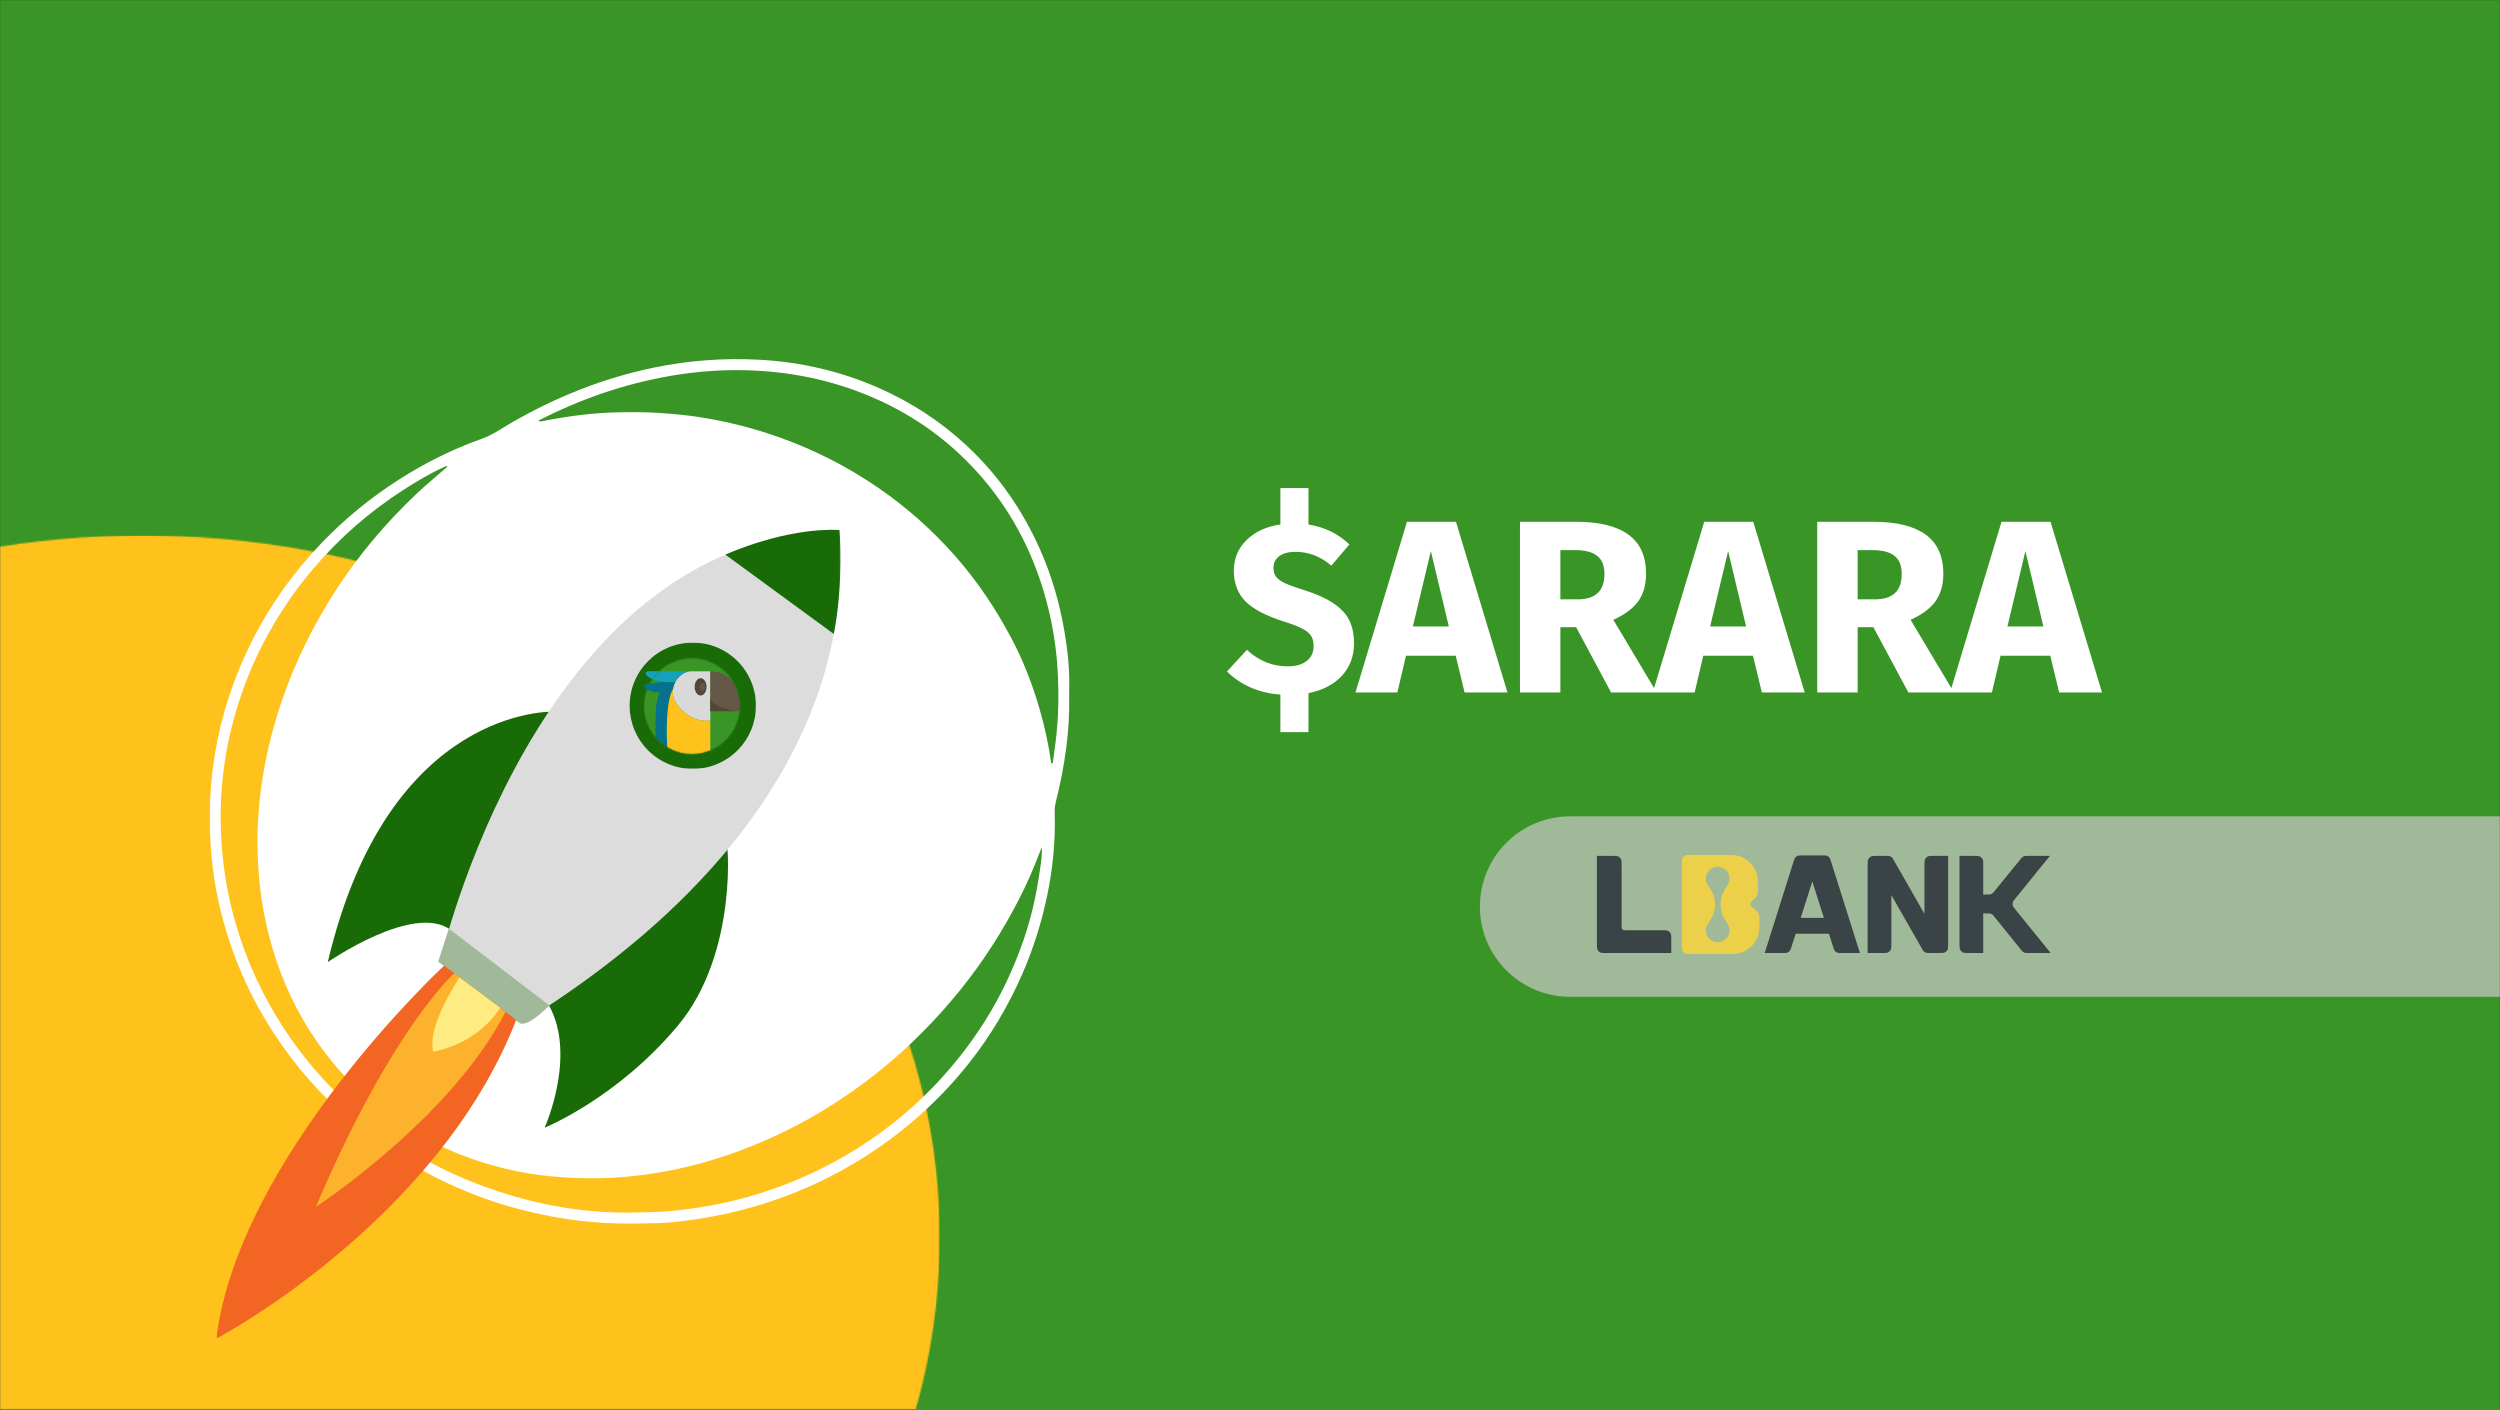
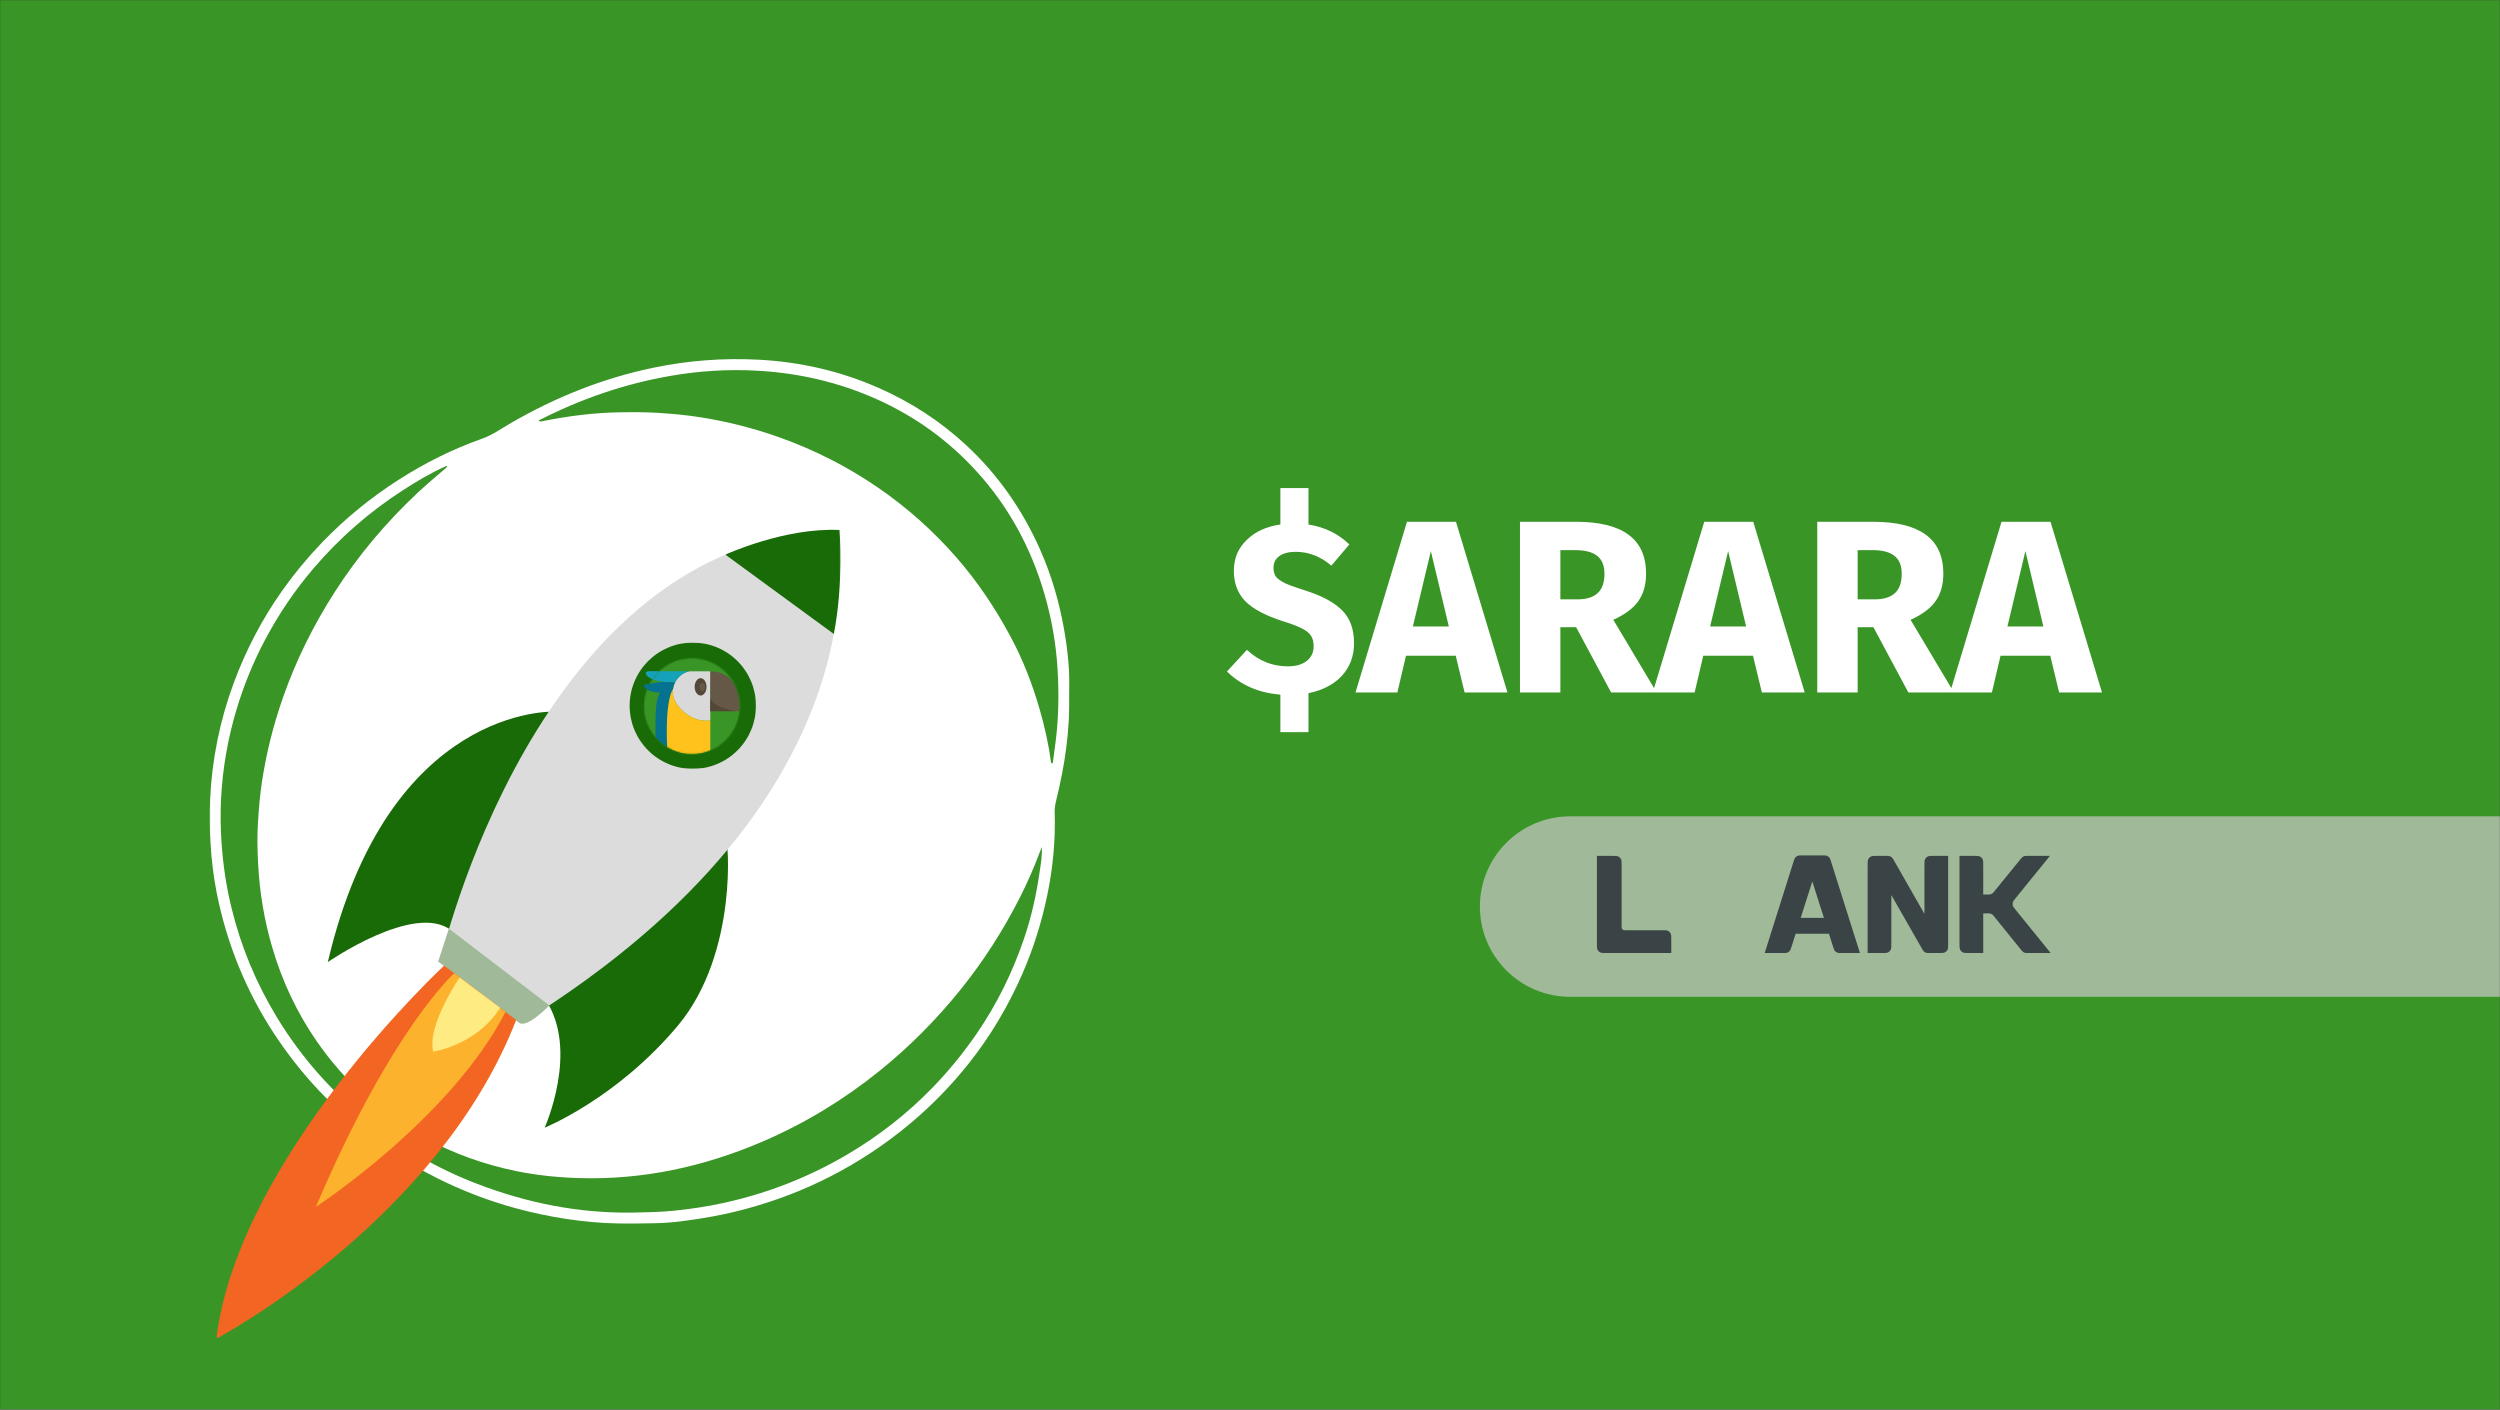
<svg xmlns="http://www.w3.org/2000/svg" width="1816" height="1024" viewBox="0 0 1816 1024" fill="none">
  <rect x="0" y="0" width="1816" height="1024" fill="#333333" stroke="none" />
  <mask id="mask0_971_51" style="mask-type:luminance" maskUnits="userSpaceOnUse" x="0" y="0" width="1816" height="1024">
    <path d="M1816 0H0V1024H1816V0Z" fill="white" />
  </mask>
  <g mask="url(#mask0_971_51)">
    <path d="M1816 0H0V1024H1816V0Z" fill="#399626" />
    <path d="M983.567 467.22C983.567 476.523 980.645 484.394 974.801 490.835C968.956 497.156 960.846 501.39 950.47 503.537V531.803H930.075V504.61C914.332 503.298 901.392 497.693 891.254 487.793L905.745 472.05C914.332 480.041 924.231 484.037 935.442 484.037C941.287 484.037 945.878 482.725 949.218 480.101C952.557 477.477 954.227 473.899 954.227 469.367C954.227 466.385 953.631 463.94 952.438 462.032C951.245 460.004 949.099 458.215 945.998 456.665C942.897 454.995 938.424 453.266 932.58 451.477C919.461 447.302 910.098 442.353 904.493 436.628C899.006 430.903 896.263 423.568 896.263 414.623C896.263 405.678 899.364 398.224 905.566 392.261C911.768 386.178 919.938 382.421 930.075 380.99V354.513H950.47V380.99C962.278 382.898 972.177 387.729 980.168 395.481L967.108 410.866C959.236 404.187 950.589 400.848 941.167 400.848C936.158 400.848 932.222 401.862 929.36 403.889C926.497 405.917 925.066 408.779 925.066 412.476C925.066 415.1 925.663 417.247 926.855 418.917C928.167 420.587 930.433 422.197 933.653 423.747C936.874 425.178 941.704 426.908 948.144 428.935C960.19 432.752 969.076 437.522 974.801 443.247C980.645 448.972 983.567 456.963 983.567 467.22ZM1063.88 503L1057.44 476.344H1021.3L1015.04 503H984.63L1022.02 379.022H1057.62L1095.01 503H1063.88ZM1026.31 455.055H1052.43L1039.37 400.311L1026.31 455.055ZM1144.9 455.591H1133.45V503H1104.11V379.022H1144.72C1161.65 379.022 1174.36 382.123 1182.82 388.325C1191.41 394.527 1195.7 404.008 1195.7 416.77C1195.7 424.761 1193.8 431.44 1189.98 436.807C1186.16 442.055 1180.14 446.527 1171.91 450.224L1203.4 503H1170.3L1144.9 455.591ZM1133.45 435.376H1145.79C1152.35 435.376 1157.24 433.885 1160.46 430.903C1163.8 427.921 1165.47 423.21 1165.47 416.77C1165.47 410.807 1163.68 406.453 1160.1 403.71C1156.64 400.967 1151.28 399.596 1144 399.596H1133.45V435.376ZM1279.82 503L1273.38 476.344H1237.24L1230.98 503H1200.57L1237.96 379.022H1273.56L1310.95 503H1279.82ZM1242.25 455.055H1268.37L1255.31 400.311L1242.25 455.055ZM1360.84 455.591H1349.39V503H1320.05V379.022H1360.66C1377.59 379.022 1390.29 382.123 1398.76 388.325C1407.35 394.527 1411.64 404.008 1411.64 416.77C1411.64 424.761 1409.73 431.44 1405.92 436.807C1402.1 442.055 1396.08 446.527 1387.85 450.224L1419.34 503H1386.24L1360.84 455.591ZM1349.39 435.376H1361.73C1368.29 435.376 1373.18 433.885 1376.4 430.903C1379.74 427.921 1381.41 423.21 1381.41 416.77C1381.41 410.807 1379.62 406.453 1376.04 403.71C1372.58 400.967 1367.22 399.596 1359.94 399.596H1349.39V435.376ZM1495.76 503L1489.32 476.344H1453.18L1446.92 503H1416.51L1453.9 379.022H1489.5L1526.89 503H1495.76ZM1458.19 455.055H1484.31L1471.25 400.311L1458.19 455.055Z" fill="white" />
    <path d="M1075 658.547C1075 622.346 1104.35 593 1140.55 593H1847.28C1883.48 593 1912.83 622.346 1912.83 658.547C1912.83 694.747 1883.48 724.094 1847.28 724.094H1140.55C1104.35 724.094 1075 694.747 1075 658.547Z" fill="#9FB999" />
    <mask id="mask1_971_51" style="mask-type:luminance" maskUnits="userSpaceOnUse" x="0" y="388" width="683" height="636">
      <path d="M0 388.959H682.818V1023.87H0V388.959Z" fill="white" />
    </mask>
    <g mask="url(#mask1_971_51)">
      <mask id="mask2_971_51" style="mask-type:luminance" maskUnits="userSpaceOnUse" x="-476" y="388" width="1159" height="1022">
        <path d="M103.662 388.959C-216.078 388.959 -475.276 617.313 -475.276 898.995C-475.276 1180.68 -216.078 1409.03 103.662 1409.03C423.401 1409.03 682.599 1180.68 682.599 898.995C682.599 617.313 423.401 388.959 103.662 388.959Z" fill="white" />
      </mask>
      <g mask="url(#mask2_971_51)">
-         <path d="M-475.276 388.959H682.531V1409.03H-475.276V388.959Z" fill="#FFC21C" />
+         <path d="M-475.276 388.959H682.531V1409.03V388.959Z" fill="#FFC21C" />
      </g>
    </g>
    <mask id="mask3_971_51" style="mask-type:luminance" maskUnits="userSpaceOnUse" x="152" y="260" width="625" height="630">
      <path d="M152.151 260H776.985V889.068H152.151V260Z" fill="white" />
    </mask>
    <g mask="url(#mask3_971_51)">
      <path d="M773.167 458.453C769.615 437.792 763.85 417.781 755.245 398.589C742.454 370.011 724.959 344.839 701.959 323.49C682.975 305.854 661.579 292.021 637.891 281.62C610.006 269.375 580.751 262.776 550.428 261.255C525.214 259.979 500.146 261.87 475.329 266.969C438.219 274.578 403.6 288.485 370.896 307.433C364.068 311.375 357.683 316.011 350.063 318.703C328.719 326.25 308.573 336.334 289.501 348.552C269.219 361.537 250.709 376.646 233.995 394.011C223.443 404.979 213.766 416.641 204.99 429.058C190.318 449.834 178.636 472.209 169.797 496.078C159.641 523.511 153.959 551.839 152.589 580.99C152.079 591.646 152.23 602.323 152.933 613.016C153.704 624.776 155.032 636.432 157.297 647.953C164.631 685.302 178.74 719.953 199.678 751.755C215.084 775.136 233.448 795.912 254.719 814.162C274.037 830.729 295.1 844.599 317.844 855.964C335.902 864.979 354.662 872.198 374.141 877.531C398.719 884.255 423.704 888.115 449.209 888.792C458.006 889.031 466.777 888.792 475.553 888.584C481.912 888.432 488.292 887.953 494.605 887.177C510.631 885.198 526.495 882.302 542.1 878.078C563.084 872.386 583.318 864.719 602.662 854.849C623.704 844.11 643.297 831.151 661.412 815.938C676.99 802.854 691.084 788.38 703.704 772.495C719.521 752.568 732.381 730.834 742.584 707.521C750.584 689.224 756.553 670.235 760.641 650.729C764.829 630.787 766.761 610.558 766.126 590.136C766.027 587.125 766.516 584.235 767.235 581.339C773.412 556.401 777.235 531.162 776.709 504C777.271 489.604 775.829 473.948 773.167 458.453ZM755.329 632.448C752.917 649.547 749.188 666.365 743.547 682.729C735.251 706.771 724.131 729.417 709.735 750.438C700.079 764.552 689.334 777.703 677.433 790C658.948 809.089 638.198 825.245 615.334 838.709C587.422 855.141 557.61 866.761 526.006 873.74C513.777 876.438 501.417 878.271 488.948 879.521C479.287 880.479 469.636 880.646 459.969 880.818C420.771 881.469 383.094 873.927 346.641 859.969C317.334 848.755 290.48 833.089 266.136 813.323C240.329 792.344 218.605 767.682 201.266 739.182C186.094 714.24 175.021 687.677 168.131 659.36C164.355 643.875 162.006 628.162 160.922 612.224C160.188 601.537 160.053 590.844 160.584 580.214C161.693 558.214 165.459 536.599 171.787 515.459C177.053 497.912 183.922 481.011 192.501 464.834C202.417 446.104 214.204 428.672 228.021 412.552C246.85 390.563 268.396 371.755 292.688 356.089C302.844 349.537 313.23 343.328 324.334 338.443C324.553 338.636 324.756 338.839 324.964 339.042C317.693 345.386 310.204 351.511 303.172 358.13C280.308 379.63 260.204 403.49 243.24 429.906C227.594 454.261 214.829 480.021 205.303 507.401C198.495 526.974 193.501 546.974 190.355 567.422C188.766 577.719 187.954 588.12 187.329 598.563C186.761 608.255 187.006 617.906 187.501 627.563C188.547 648.156 191.954 668.36 197.745 688.156C204.865 712.526 215.511 735.276 229.938 756.188C250.37 785.776 276.417 809.11 307.99 826.344C329.23 837.922 351.74 845.927 375.355 850.75C390.318 853.792 405.49 855.313 420.813 855.761C466.876 857.115 510.709 847.63 552.933 829.662C584.12 816.386 612.823 798.943 639.152 777.682C660.803 760.198 680.277 740.552 697.745 718.854C714.308 698.281 728.448 676.198 740.454 652.714C746.152 641.547 751.172 630.052 755.573 618.302C755.829 617.615 756.105 616.932 756.735 615.313C757.141 621.75 756.084 627.12 755.329 632.448ZM766.818 538.662C766.136 544 765.396 549.334 764.693 554.656C764.303 554.438 763.907 554.229 763.516 554.026C761.756 540.834 758.865 527.875 755.167 515.104C749.964 497.094 743.23 479.656 734.407 463.11C723.266 442.172 710.157 422.573 694.506 404.667C677.61 385.36 658.605 368.459 637.48 353.99C615.688 339.073 592.329 327.141 567.448 318.156C548.167 311.193 528.402 306.167 508.183 303C498.537 301.495 488.803 300.625 479.042 299.969C469.454 299.318 459.891 299.365 450.329 299.495C431.058 299.771 412.032 302.313 393.172 306.11C392.485 306.011 391.688 306.261 391.219 305.479C421.85 289.729 454.006 278.683 488.011 272.87C508.381 269.38 528.881 268.146 549.438 269.24C579.74 270.844 608.954 277.49 636.777 289.953C664.709 302.469 689.011 319.974 709.537 342.573C733.006 368.422 749.167 398.417 758.818 431.938C763.891 449.505 767.058 467.396 768.188 485.672C769.282 503.391 769.047 521.047 766.818 538.662Z" fill="white" />
    </g>
    <mask id="mask4_971_51" style="mask-type:luminance" maskUnits="userSpaceOnUse" x="394" y="609" width="136" height="211">
      <path d="M394.818 609.198H529.485V819.865H394.818V609.198Z" fill="white" />
    </mask>
    <g mask="url(#mask4_971_51)">
      <mask id="mask5_971_51" style="mask-type:luminance" maskUnits="userSpaceOnUse" x="53" y="347" width="656" height="626">
        <path d="M604.599 347.062L708.354 861.938L157.266 972.99L53.511 458.115L604.599 347.062Z" fill="white" />
      </mask>
      <g mask="url(#mask5_971_51)">
        <mask id="mask6_971_51" style="mask-type:luminance" maskUnits="userSpaceOnUse" x="53" y="347" width="656" height="626">
          <path d="M604.599 347.062L708.354 861.938L157.266 972.99L53.511 458.115L604.599 347.062Z" fill="white" />
        </mask>
        <g mask="url(#mask6_971_51)">
          <mask id="mask7_971_51" style="mask-type:luminance" maskUnits="userSpaceOnUse" x="53" y="347" width="656" height="626">
            <path d="M604.599 347.062L708.354 861.938L157.266 972.99L53.511 458.115L604.599 347.062Z" fill="white" />
          </mask>
          <g mask="url(#mask7_971_51)">
            <path d="M527.24 610C528.927 607.229 536.719 692.005 492.438 744.974C448.162 797.943 395.63 819.156 395.63 819.156C395.63 819.156 421.016 762.765 396.162 726.088C396.146 726.026 496.026 660.614 527.24 610Z" fill="#196B08" />
          </g>
        </g>
      </g>
    </g>
    <mask id="mask8_971_51" style="mask-type:luminance" maskUnits="userSpaceOnUse" x="237" y="515" width="166" height="185">
      <path d="M237.485 515.865H402.818V699.865H237.485V515.865Z" fill="white" />
    </mask>
    <g mask="url(#mask8_971_51)">
      <mask id="mask9_971_51" style="mask-type:luminance" maskUnits="userSpaceOnUse" x="53" y="347" width="656" height="626">
        <path d="M604.599 347.063L708.354 861.938L157.266 972.991L53.511 458.116L604.599 347.063Z" fill="white" />
      </mask>
      <g mask="url(#mask9_971_51)">
        <mask id="mask10_971_51" style="mask-type:luminance" maskUnits="userSpaceOnUse" x="53" y="347" width="656" height="626">
          <path d="M604.599 347.063L708.354 861.938L157.266 972.991L53.511 458.116L604.599 347.063Z" fill="white" />
        </mask>
        <g mask="url(#mask10_971_51)">
          <mask id="mask11_971_51" style="mask-type:luminance" maskUnits="userSpaceOnUse" x="53" y="347" width="656" height="626">
            <path d="M604.599 347.063L708.354 861.938L157.266 972.991L53.511 458.116L604.599 347.063Z" fill="white" />
          </mask>
          <g mask="url(#mask11_971_51)">
            <path d="M402.547 516.949C402.547 516.949 282.073 511.787 238.115 698.876C238.115 698.876 300.75 655.423 327.516 675.61C327.516 675.61 356.141 598.683 372.656 568.917C389.177 539.152 402.547 516.949 402.547 516.949Z" fill="#196B08" />
          </g>
        </g>
      </g>
    </g>
    <mask id="mask12_971_51" style="mask-type:luminance" maskUnits="userSpaceOnUse" x="318" y="385" width="293" height="359">
      <path d="M318.818 385.198H610.818V743.865H318.818V385.198Z" fill="white" />
    </mask>
    <g mask="url(#mask12_971_51)">
      <mask id="mask13_971_51" style="mask-type:luminance" maskUnits="userSpaceOnUse" x="53" y="347" width="656" height="626">
        <path d="M604.599 347.062L708.354 861.938L157.266 972.99L53.511 458.115L604.599 347.062Z" fill="white" />
      </mask>
      <g mask="url(#mask13_971_51)">
        <mask id="mask14_971_51" style="mask-type:luminance" maskUnits="userSpaceOnUse" x="53" y="347" width="656" height="626">
          <path d="M604.599 347.062L708.354 861.938L157.266 972.99L53.511 458.115L604.599 347.062Z" fill="white" />
        </mask>
        <g mask="url(#mask14_971_51)">
          <mask id="mask15_971_51" style="mask-type:luminance" maskUnits="userSpaceOnUse" x="53" y="347" width="656" height="626">
            <path d="M604.599 347.062L708.354 861.938L157.266 972.99L53.511 458.115L604.599 347.062Z" fill="white" />
          </mask>
          <g mask="url(#mask15_971_51)">
            <path d="M319.61 698.953C319.61 698.953 389.063 391.208 607.417 385.625C607.417 385.625 650.558 575.13 378.521 743.422L319.61 698.953Z" fill="#DCDCDC" />
          </g>
        </g>
      </g>
    </g>
    <mask id="mask16_971_51" style="mask-type:luminance" maskUnits="userSpaceOnUse" x="317" y="674" width="84" height="70">
      <path d="M317.485 674.531H400.152V743.865H317.485V674.531Z" fill="white" />
    </mask>
    <g mask="url(#mask16_971_51)">
      <mask id="mask17_971_51" style="mask-type:luminance" maskUnits="userSpaceOnUse" x="53" y="347" width="656" height="626">
        <path d="M604.599 347.062L708.354 861.938L157.266 972.99L53.511 458.115L604.599 347.062Z" fill="white" />
      </mask>
      <g mask="url(#mask17_971_51)">
        <mask id="mask18_971_51" style="mask-type:luminance" maskUnits="userSpaceOnUse" x="53" y="347" width="656" height="626">
          <path d="M604.599 347.062L708.354 861.938L157.266 972.99L53.511 458.115L604.599 347.062Z" fill="white" />
        </mask>
        <g mask="url(#mask18_971_51)">
          <mask id="mask19_971_51" style="mask-type:luminance" maskUnits="userSpaceOnUse" x="53" y="347" width="656" height="626">
            <path d="M604.599 347.062L708.354 861.938L157.266 972.99L53.511 458.115L604.599 347.062Z" fill="white" />
          </mask>
          <g mask="url(#mask19_971_51)">
            <path d="M326.068 674.562L399.032 730.344C399.032 730.344 382.652 747.375 377.183 743C373.375 739.99 318.266 698.516 318.266 698.516L326.068 674.562Z" fill="#9FB999" />
          </g>
        </g>
      </g>
    </g>
    <mask id="mask20_971_51" style="mask-type:luminance" maskUnits="userSpaceOnUse" x="526" y="383" width="85" height="79">
      <path d="M526.818 383.865H610.818V461.199H526.818V383.865Z" fill="white" />
    </mask>
    <g mask="url(#mask20_971_51)">
      <mask id="mask21_971_51" style="mask-type:luminance" maskUnits="userSpaceOnUse" x="53" y="347" width="656" height="626">
        <path d="M604.6 347.063L708.355 861.938L157.266 972.991L53.511 458.116L604.6 347.063Z" fill="white" />
      </mask>
      <g mask="url(#mask21_971_51)">
        <mask id="mask22_971_51" style="mask-type:luminance" maskUnits="userSpaceOnUse" x="53" y="347" width="656" height="626">
          <path d="M604.6 347.063L708.355 861.938L157.266 972.991L53.511 458.116L604.6 347.063Z" fill="white" />
        </mask>
        <g mask="url(#mask22_971_51)">
          <mask id="mask23_971_51" style="mask-type:luminance" maskUnits="userSpaceOnUse" x="53" y="347" width="656" height="626">
            <path d="M604.6 347.063L708.355 861.938L157.266 972.991L53.511 458.116L604.6 347.063Z" fill="white" />
          </mask>
          <g mask="url(#mask23_971_51)">
            <path d="M526.907 402.892C526.907 402.892 570.1 383.017 609.819 384.996C609.819 384.996 613.074 422.46 605.673 460.506L526.907 402.892Z" fill="#196B08" />
          </g>
        </g>
      </g>
    </g>
    <mask id="mask24_971_51" style="mask-type:luminance" maskUnits="userSpaceOnUse" x="156" y="701" width="221" height="273">
      <path d="M156.151 701.198H376.151V973.198H156.151V701.198Z" fill="white" />
    </mask>
    <g mask="url(#mask24_971_51)">
      <mask id="mask25_971_51" style="mask-type:luminance" maskUnits="userSpaceOnUse" x="53" y="347" width="656" height="626">
        <path d="M604.599 347.062L708.354 861.938L157.266 972.99L53.511 458.115L604.599 347.062Z" fill="white" />
      </mask>
      <g mask="url(#mask25_971_51)">
        <mask id="mask26_971_51" style="mask-type:luminance" maskUnits="userSpaceOnUse" x="53" y="347" width="656" height="626">
          <path d="M604.599 347.062L708.354 861.938L157.266 972.99L53.511 458.115L604.599 347.062Z" fill="white" />
        </mask>
        <g mask="url(#mask26_971_51)">
          <mask id="mask27_971_51" style="mask-type:luminance" maskUnits="userSpaceOnUse" x="53" y="347" width="656" height="626">
            <path d="M604.599 347.062L708.354 861.938L157.266 972.99L53.511 458.115L604.599 347.062Z" fill="white" />
          </mask>
          <g mask="url(#mask27_971_51)">
            <path d="M322.631 701.396C322.631 701.396 173.49 839.708 157.136 972.422C157.136 972.422 317.834 887.807 374.948 740.906L322.631 701.396Z" fill="#F26522" />
          </g>
        </g>
      </g>
    </g>
    <mask id="mask28_971_51" style="mask-type:luminance" maskUnits="userSpaceOnUse" x="228" y="706" width="141" height="172">
      <path d="M228.151 706.531H368.151V877.198H228.151V706.531Z" fill="white" />
    </mask>
    <g mask="url(#mask28_971_51)">
      <mask id="mask29_971_51" style="mask-type:luminance" maskUnits="userSpaceOnUse" x="53" y="347" width="656" height="626">
        <path d="M604.599 347.062L708.354 861.938L157.266 972.99L53.511 458.115L604.599 347.062Z" fill="white" />
      </mask>
      <g mask="url(#mask29_971_51)">
        <mask id="mask30_971_51" style="mask-type:luminance" maskUnits="userSpaceOnUse" x="53" y="347" width="656" height="626">
          <path d="M604.599 347.062L708.354 861.938L157.266 972.99L53.511 458.115L604.599 347.062Z" fill="white" />
        </mask>
        <g mask="url(#mask30_971_51)">
          <mask id="mask31_971_51" style="mask-type:luminance" maskUnits="userSpaceOnUse" x="53" y="347" width="656" height="626">
            <path d="M604.599 347.062L708.354 861.938L157.266 972.99L53.511 458.115L604.599 347.062Z" fill="white" />
          </mask>
          <g mask="url(#mask31_971_51)">
            <path d="M329.99 706.964C329.99 706.964 284.667 746.808 229.443 876.703C229.443 876.703 327.318 812.818 367.198 735.078L329.99 706.964Z" fill="#FCB22C" />
          </g>
        </g>
      </g>
    </g>
    <mask id="mask32_971_51" style="mask-type:luminance" maskUnits="userSpaceOnUse" x="313" y="709" width="52" height="57">
      <path d="M313.485 709.198H364.152V765.198H313.485V709.198Z" fill="white" />
    </mask>
    <g mask="url(#mask32_971_51)">
      <mask id="mask33_971_51" style="mask-type:luminance" maskUnits="userSpaceOnUse" x="53" y="347" width="656" height="626">
        <path d="M604.599 347.062L708.354 861.938L157.266 972.99L53.511 458.115L604.599 347.062Z" fill="white" />
      </mask>
      <g mask="url(#mask33_971_51)">
        <mask id="mask34_971_51" style="mask-type:luminance" maskUnits="userSpaceOnUse" x="53" y="347" width="656" height="626">
          <path d="M604.599 347.062L708.354 861.938L157.266 972.99L53.511 458.115L604.599 347.062Z" fill="white" />
        </mask>
        <g mask="url(#mask34_971_51)">
          <mask id="mask35_971_51" style="mask-type:luminance" maskUnits="userSpaceOnUse" x="53" y="347" width="656" height="626">
            <path d="M604.599 347.062L708.354 861.938L157.266 972.99L53.511 458.115L604.599 347.062Z" fill="white" />
          </mask>
          <g mask="url(#mask35_971_51)">
            <path d="M333.813 710.036C333.813 710.036 309.797 745.453 314.625 763.906C314.625 763.906 345.776 759.593 363.313 732.078L333.813 710.036Z" fill="#FEEB81" />
          </g>
        </g>
      </g>
    </g>
    <mask id="mask36_971_51" style="mask-type:luminance" maskUnits="userSpaceOnUse" x="456" y="466" width="94" height="93">
      <path d="M456.15 466.531H549.484V558.531H456.15V466.531Z" fill="#DAA410" />
    </mask>
    <g mask="url(#mask36_971_51)">
      <mask id="mask37_971_51" style="mask-type:luminance" maskUnits="userSpaceOnUse" x="53" y="347" width="656" height="626">
        <path d="M604.598 347.062L708.354 861.938L157.265 972.99L53.51 458.115L604.598 347.062Z" fill="#DAA410" />
      </mask>
      <g mask="url(#mask37_971_51)">
        <mask id="mask38_971_51" style="mask-type:luminance" maskUnits="userSpaceOnUse" x="53" y="347" width="656" height="626">
          <path d="M604.598 347.062L708.354 861.938L157.265 972.99L53.51 458.115L604.598 347.062Z" fill="#DAA410" />
        </mask>
        <g mask="url(#mask38_971_51)">
          <mask id="mask39_971_51" style="mask-type:luminance" maskUnits="userSpaceOnUse" x="53" y="347" width="656" height="626">
            <path d="M604.598 347.062L708.354 861.938L157.265 972.99L53.51 458.115L604.598 347.062Z" fill="#DAA410" />
          </mask>
          <g mask="url(#mask39_971_51)">
            <path d="M512.312 557.625C510.838 557.922 509.353 558.146 507.859 558.297C506.364 558.448 504.864 558.521 503.364 558.526C501.859 558.531 500.359 558.458 498.864 558.318C497.364 558.172 495.88 557.958 494.406 557.667C492.932 557.38 491.473 557.016 490.036 556.583C488.593 556.151 487.182 555.651 485.791 555.078C484.4 554.51 483.041 553.87 481.713 553.167C480.39 552.458 479.098 551.693 477.848 550.859C476.593 550.026 475.385 549.135 474.223 548.188C473.057 547.234 471.942 546.229 470.88 545.172C469.812 544.115 468.801 543 467.843 541.844C466.89 540.682 465.994 539.479 465.156 538.234C464.317 536.984 463.541 535.703 462.827 534.38C462.119 533.052 461.473 531.698 460.895 530.312C460.317 528.927 459.807 527.516 459.364 526.078C458.926 524.641 458.557 523.188 458.26 521.714C457.963 520.24 457.739 518.755 457.588 517.26C457.437 515.766 457.359 514.266 457.359 512.766C457.353 511.26 457.421 509.76 457.567 508.266C457.713 506.771 457.926 505.286 458.218 503.812C458.505 502.339 458.869 500.88 459.301 499.443C459.734 498 460.234 496.589 460.807 495.198C461.38 493.807 462.02 492.448 462.723 491.125C463.426 489.797 464.197 488.505 465.031 487.255C465.859 486.005 466.755 484.797 467.702 483.63C468.656 482.469 469.661 481.354 470.718 480.286C471.781 479.224 472.89 478.214 474.051 477.255C475.208 476.297 476.411 475.401 477.661 474.562C478.906 473.724 480.192 472.953 481.515 472.24C482.843 471.526 484.197 470.885 485.583 470.302C486.968 469.724 488.385 469.219 489.822 468.776C491.26 468.339 492.713 467.969 494.187 467.672C495.661 467.375 497.145 467.151 498.64 467C500.135 466.849 501.635 466.771 503.135 466.766C504.64 466.766 506.14 466.833 507.635 466.974C509.13 467.12 510.619 467.339 512.093 467.625C513.567 467.917 515.025 468.276 516.463 468.708C517.9 469.141 519.317 469.641 520.708 470.214C522.098 470.786 523.458 471.422 524.786 472.13C526.109 472.833 527.4 473.604 528.65 474.432C529.906 475.266 531.114 476.156 532.275 477.109C533.442 478.057 534.557 479.063 535.619 480.12C536.687 481.182 537.697 482.292 538.65 483.448C539.609 484.609 540.505 485.812 541.343 487.062C542.182 488.307 542.958 489.594 543.671 490.917C544.38 492.24 545.025 493.594 545.603 494.979C546.182 496.37 546.692 497.781 547.135 499.219C547.572 500.651 547.942 502.109 548.239 503.583C548.536 505.052 548.76 506.536 548.911 508.031C549.062 509.526 549.135 511.026 549.14 512.531C549.145 514.031 549.072 515.531 548.932 517.026C548.786 518.521 548.572 520.01 548.281 521.484C547.989 522.958 547.63 524.411 547.197 525.854C546.765 527.292 546.265 528.708 545.692 530.094C545.119 531.484 544.478 532.844 543.775 534.172C543.072 535.5 542.301 536.786 541.468 538.036C540.635 539.292 539.744 540.5 538.796 541.661C537.843 542.828 536.838 543.943 535.781 545.005C534.718 546.073 533.609 547.083 532.447 548.036C531.291 548.995 530.088 549.891 528.838 550.729C527.593 551.568 526.307 552.344 524.984 553.052C523.656 553.766 522.301 554.411 520.916 554.99C519.525 555.568 518.114 556.078 516.676 556.516C515.239 556.958 513.786 557.328 512.312 557.625Z" fill="#196B08" />
          </g>
        </g>
      </g>
    </g>
    <mask id="mask40_971_51" style="mask-type:alpha" maskUnits="userSpaceOnUse" x="467" y="478" width="71" height="70">
      <path d="M537.381 512.98C537.381 527.585 528.379 540.087 515.621 545.241C511.599 546.866 507.204 547.761 502.6 547.761C483.391 547.761 467.818 532.189 467.818 512.98C467.818 493.77 483.391 478.198 502.6 478.198C521.809 478.198 537.381 493.77 537.381 512.98Z" fill="#399626" />
    </mask>
    <g mask="url(#mask40_971_51)">
      <path d="M558.987 523.371C558.987 543.938 545.678 561.544 526.817 568.803C520.871 571.091 514.373 572.351 507.566 572.351C479.167 572.351 456.146 550.422 456.146 523.371C456.146 496.32 479.167 474.391 507.566 474.391C535.965 474.391 558.987 496.32 558.987 523.371Z" fill="#399626" />
      <path d="M516.002 487.672L515.961 516.636V523.444C511.138 523.785 507.453 523.614 501.311 520.352C478.821 506.448 491.334 488.272 501.311 487.631L515.961 487.672H516.002Z" fill="#D9D9D9" />
      <path d="M473.959 493.399C476.619 494.294 478.146 494.722 480.972 495.271L490.381 495.695C492.745 491.072 497.238 487.893 501.31 487.631L479.03 487.568C476.945 489.436 475.856 490.797 473.959 493.399Z" fill="#15A1BA" />
      <path d="M476.215 535.837C478.47 538.341 480.117 540.006 484.666 542.973C484.288 534.659 484.314 527.924 484.576 522.483C485.434 504.648 488.822 500.727 488.822 500.727C489.044 498.927 489.595 497.231 490.381 495.695L480.973 495.271C477.172 495.8 475.215 496.096 471.98 496.623C471.126 498.312 470.722 499.26 470.008 500.951C472.426 502.21 474.156 502.792 479.479 503.094C476.532 508.341 475.827 514.029 476.215 535.837Z" fill="#05738F" />
      <path d="M515.961 545.274V523.444C511.138 523.785 507.453 523.615 501.31 520.352C491.049 514.008 488.074 506.779 488.821 500.728C488.821 500.728 485.433 504.648 484.575 522.484C484.314 527.924 484.288 534.66 484.665 542.974C495.327 548.779 504.697 549.488 515.961 545.274Z" fill="#FFC21C" />
      <path d="M537.195 516.636C538.036 500.538 531.642 487.673 516.003 487.673L515.962 516.636H537.195Z" fill="#655847" />
      <path d="M515.962 516.635L515.975 507.404C518.795 512.173 523.478 514.643 535.03 516.635H515.962Z" fill="#534736" />
      <path d="M508.909 505.229C511.293 505.229 513.226 502.41 513.226 498.932C513.226 495.454 511.293 492.635 508.909 492.635C506.525 492.635 504.592 495.454 504.592 498.932C504.592 502.41 506.525 505.229 508.909 505.229Z" fill="#534736" />
      <path d="M510.255 502.042C511.451 502.042 512.421 500.698 512.421 499.04C512.421 497.382 511.451 496.039 510.255 496.039C509.059 496.039 508.089 497.382 508.089 499.04C508.089 500.698 509.059 502.042 510.255 502.042Z" fill="#655847" />
    </g>
    <path d="M471.979 496.625C471.125 498.314 470.721 499.262 470.007 500.953C468.624 500.175 467.487 498.989 468.278 497.744C468.819 496.884 469.875 496.93 471.979 496.625Z" fill="#05738F" />
    <path d="M479.03 487.569C476.945 489.433 475.856 490.804 473.959 493.4C472.739 492.835 471.937 492.485 470.696 491.552C469.904 490.935 469.551 490.275 469.223 489.711C468.623 488.681 469.66 487.572 470.854 487.572L479.03 487.569Z" fill="#15A1BA" />
    <g opacity="0.8">
      <path fill-rule="evenodd" clip-rule="evenodd" d="M1166.89 692.281C1164.48 692.281 1163.27 692.281 1162.35 691.812C1161.54 691.396 1160.88 690.736 1160.47 689.923C1160 688.999 1160 687.789 1160 685.369V621.72H1171.05C1173.46 621.72 1174.67 621.72 1175.59 622.191C1176.4 622.605 1177.06 623.266 1177.47 624.079C1177.94 625.003 1177.94 626.212 1177.94 628.632V672.265C1177.94 673.476 1177.94 674.08 1178.17 674.542C1178.38 674.949 1178.71 675.279 1179.12 675.486C1179.58 675.721 1180.18 675.721 1181.38 675.721H1207.13C1209.54 675.721 1210.74 675.721 1211.67 676.192C1212.48 676.606 1213.13 677.268 1213.55 678.081C1214.02 679.005 1214.02 680.214 1214.02 682.633V692.281H1166.89Z" fill="#212631" />
      <path fill-rule="evenodd" clip-rule="evenodd" d="M1356.65 628.632C1356.65 626.212 1356.65 625.003 1357.12 624.079C1357.53 623.266 1358.19 622.605 1359 622.191C1359.92 621.72 1361.13 621.72 1363.54 621.72H1369.88C1371.33 621.72 1372.06 621.72 1372.71 621.933C1373.29 622.12 1373.81 622.429 1374.26 622.837C1374.77 623.298 1375.13 623.931 1375.86 625.197L1397.91 663.841V628.632C1397.91 626.212 1397.91 625.003 1398.38 624.079C1398.8 623.266 1399.45 622.605 1400.27 622.191C1401.19 621.72 1402.39 621.72 1404.8 621.72H1415.14V685.359C1415.14 687.777 1415.14 688.984 1414.67 689.908C1414.26 690.721 1413.6 691.381 1412.79 691.797C1411.87 692.268 1410.67 692.269 1408.26 692.271L1401.91 692.278C1400.46 692.28 1399.73 692.28 1399.08 692.067C1398.5 691.879 1397.97 691.572 1397.52 691.164C1397.01 690.702 1396.65 690.069 1395.93 688.801L1373.87 650.161V685.369C1373.87 687.789 1373.87 688.999 1373.4 689.923C1372.99 690.736 1372.33 691.396 1371.52 691.812C1370.6 692.281 1369.39 692.281 1366.98 692.281H1356.65V628.632Z" fill="#212631" />
      <path fill-rule="evenodd" clip-rule="evenodd" d="M1433.73 621.72H1423.39V685.351C1423.39 687.771 1423.39 688.981 1423.86 689.905C1424.28 690.718 1424.93 691.378 1425.74 691.794C1426.66 692.263 1427.87 692.263 1430.28 692.263H1440.62V663.481H1443.44C1444.64 663.481 1445.25 663.481 1445.8 663.634C1446.3 663.769 1446.76 663.991 1447.18 664.291C1447.65 664.629 1448.03 665.098 1448.79 666.037L1467.95 689.727C1468.71 690.664 1469.09 691.134 1469.56 691.473C1469.98 691.771 1470.44 691.993 1470.94 692.13C1471.49 692.281 1472.1 692.281 1473.3 692.281H1489.6L1464.25 661.005C1462.99 659.449 1462.36 658.671 1462.12 657.807C1461.9 657.045 1461.9 656.238 1462.12 655.476C1462.36 654.612 1462.99 653.835 1464.25 652.281L1464.25 652.279L1489.05 621.72H1472.93C1471.73 621.72 1471.13 621.72 1470.57 621.871C1470.08 622.006 1469.62 622.227 1469.2 622.524C1468.73 622.858 1468.35 623.325 1467.59 624.258L1448.85 647.263C1448.09 648.196 1447.71 648.661 1447.24 648.997C1446.83 649.294 1446.36 649.515 1445.87 649.65C1445.32 649.801 1444.72 649.801 1443.52 649.801H1440.62V628.632C1440.62 626.212 1440.62 625.003 1440.15 624.079C1439.73 623.266 1439.08 622.605 1438.27 622.191C1437.35 621.72 1436.14 621.72 1433.73 621.72Z" fill="#212631" />
-       <path fill-rule="evenodd" clip-rule="evenodd" d="M1222.19 690.642C1221.72 689.718 1221.72 688.507 1221.72 686.088V627.912C1221.72 625.492 1221.72 624.283 1222.19 623.359C1222.6 622.546 1223.26 621.885 1224.07 621.471C1224.99 621 1226.2 621 1228.61 621H1251.15C1257.15 621 1260.16 621 1262.62 621.663C1269.31 623.46 1274.53 628.7 1276.32 635.409C1276.98 637.881 1276.98 640.895 1276.98 646.92C1276.98 650.843 1275.21 652.281 1273.7 653.505C1272.58 654.416 1271.6 655.209 1271.6 656.822C1271.6 658.41 1272.74 659.203 1274.06 660.125C1275.89 661.395 1278.06 662.907 1278.06 667.082C1278.06 673.097 1278.06 676.105 1277.4 678.573C1275.61 685.287 1270.38 690.531 1263.69 692.328C1261.23 692.989 1258.24 692.991 1252.24 692.993L1228.61 693C1226.2 693.002 1224.99 693.002 1224.07 692.531C1223.26 692.117 1222.6 691.455 1222.19 690.642ZM1253.84 644.61C1255.19 642.48 1256.36 640.637 1256.36 638.28C1256.36 633.509 1252.5 629.64 1247.73 629.64C1242.97 629.64 1239.1 633.69 1239.1 638.28C1239.1 640.637 1240.31 642.48 1241.69 644.61C1243.6 647.521 1245.84 650.97 1245.84 657.001C1245.84 663.031 1243.6 666.48 1241.69 669.393C1240.31 671.522 1239.1 673.365 1239.1 675.721C1239.1 680.493 1242.97 684.362 1247.73 684.362C1252.5 684.362 1256.36 680.493 1256.36 675.721C1256.36 673.365 1255.19 671.522 1253.84 669.393C1251.99 666.48 1249.8 663.031 1249.8 657.001C1249.8 650.97 1251.99 647.521 1253.84 644.61Z" fill="#FFD634" />
      <path fill-rule="evenodd" clip-rule="evenodd" d="M1304.37 678.241L1301.43 687.472C1300.88 689.2 1300.61 690.064 1300.08 690.703C1299.62 691.269 1299.03 691.707 1298.35 691.977C1297.58 692.281 1296.68 692.281 1294.87 692.281H1281.88L1302.73 626.187C1303.28 624.453 1303.55 623.586 1304.08 622.944C1304.54 622.377 1305.14 621.937 1305.81 621.667C1306.58 621.36 1307.49 621.36 1309.3 621.36H1323.61C1325.42 621.36 1326.33 621.36 1327.1 621.667C1327.78 621.937 1328.37 622.377 1328.84 622.944C1329.36 623.586 1329.63 624.451 1330.18 626.185L1351.05 692.281H1338.05C1336.24 692.281 1335.33 692.281 1334.57 691.977C1333.89 691.707 1333.29 691.269 1332.83 690.703C1332.31 690.064 1332.03 689.2 1331.48 687.472L1328.54 678.241H1304.37ZM1308.04 666.721H1324.88L1316.46 640.26L1308.04 666.721Z" fill="#212631" />
    </g>
  </g>
</svg>